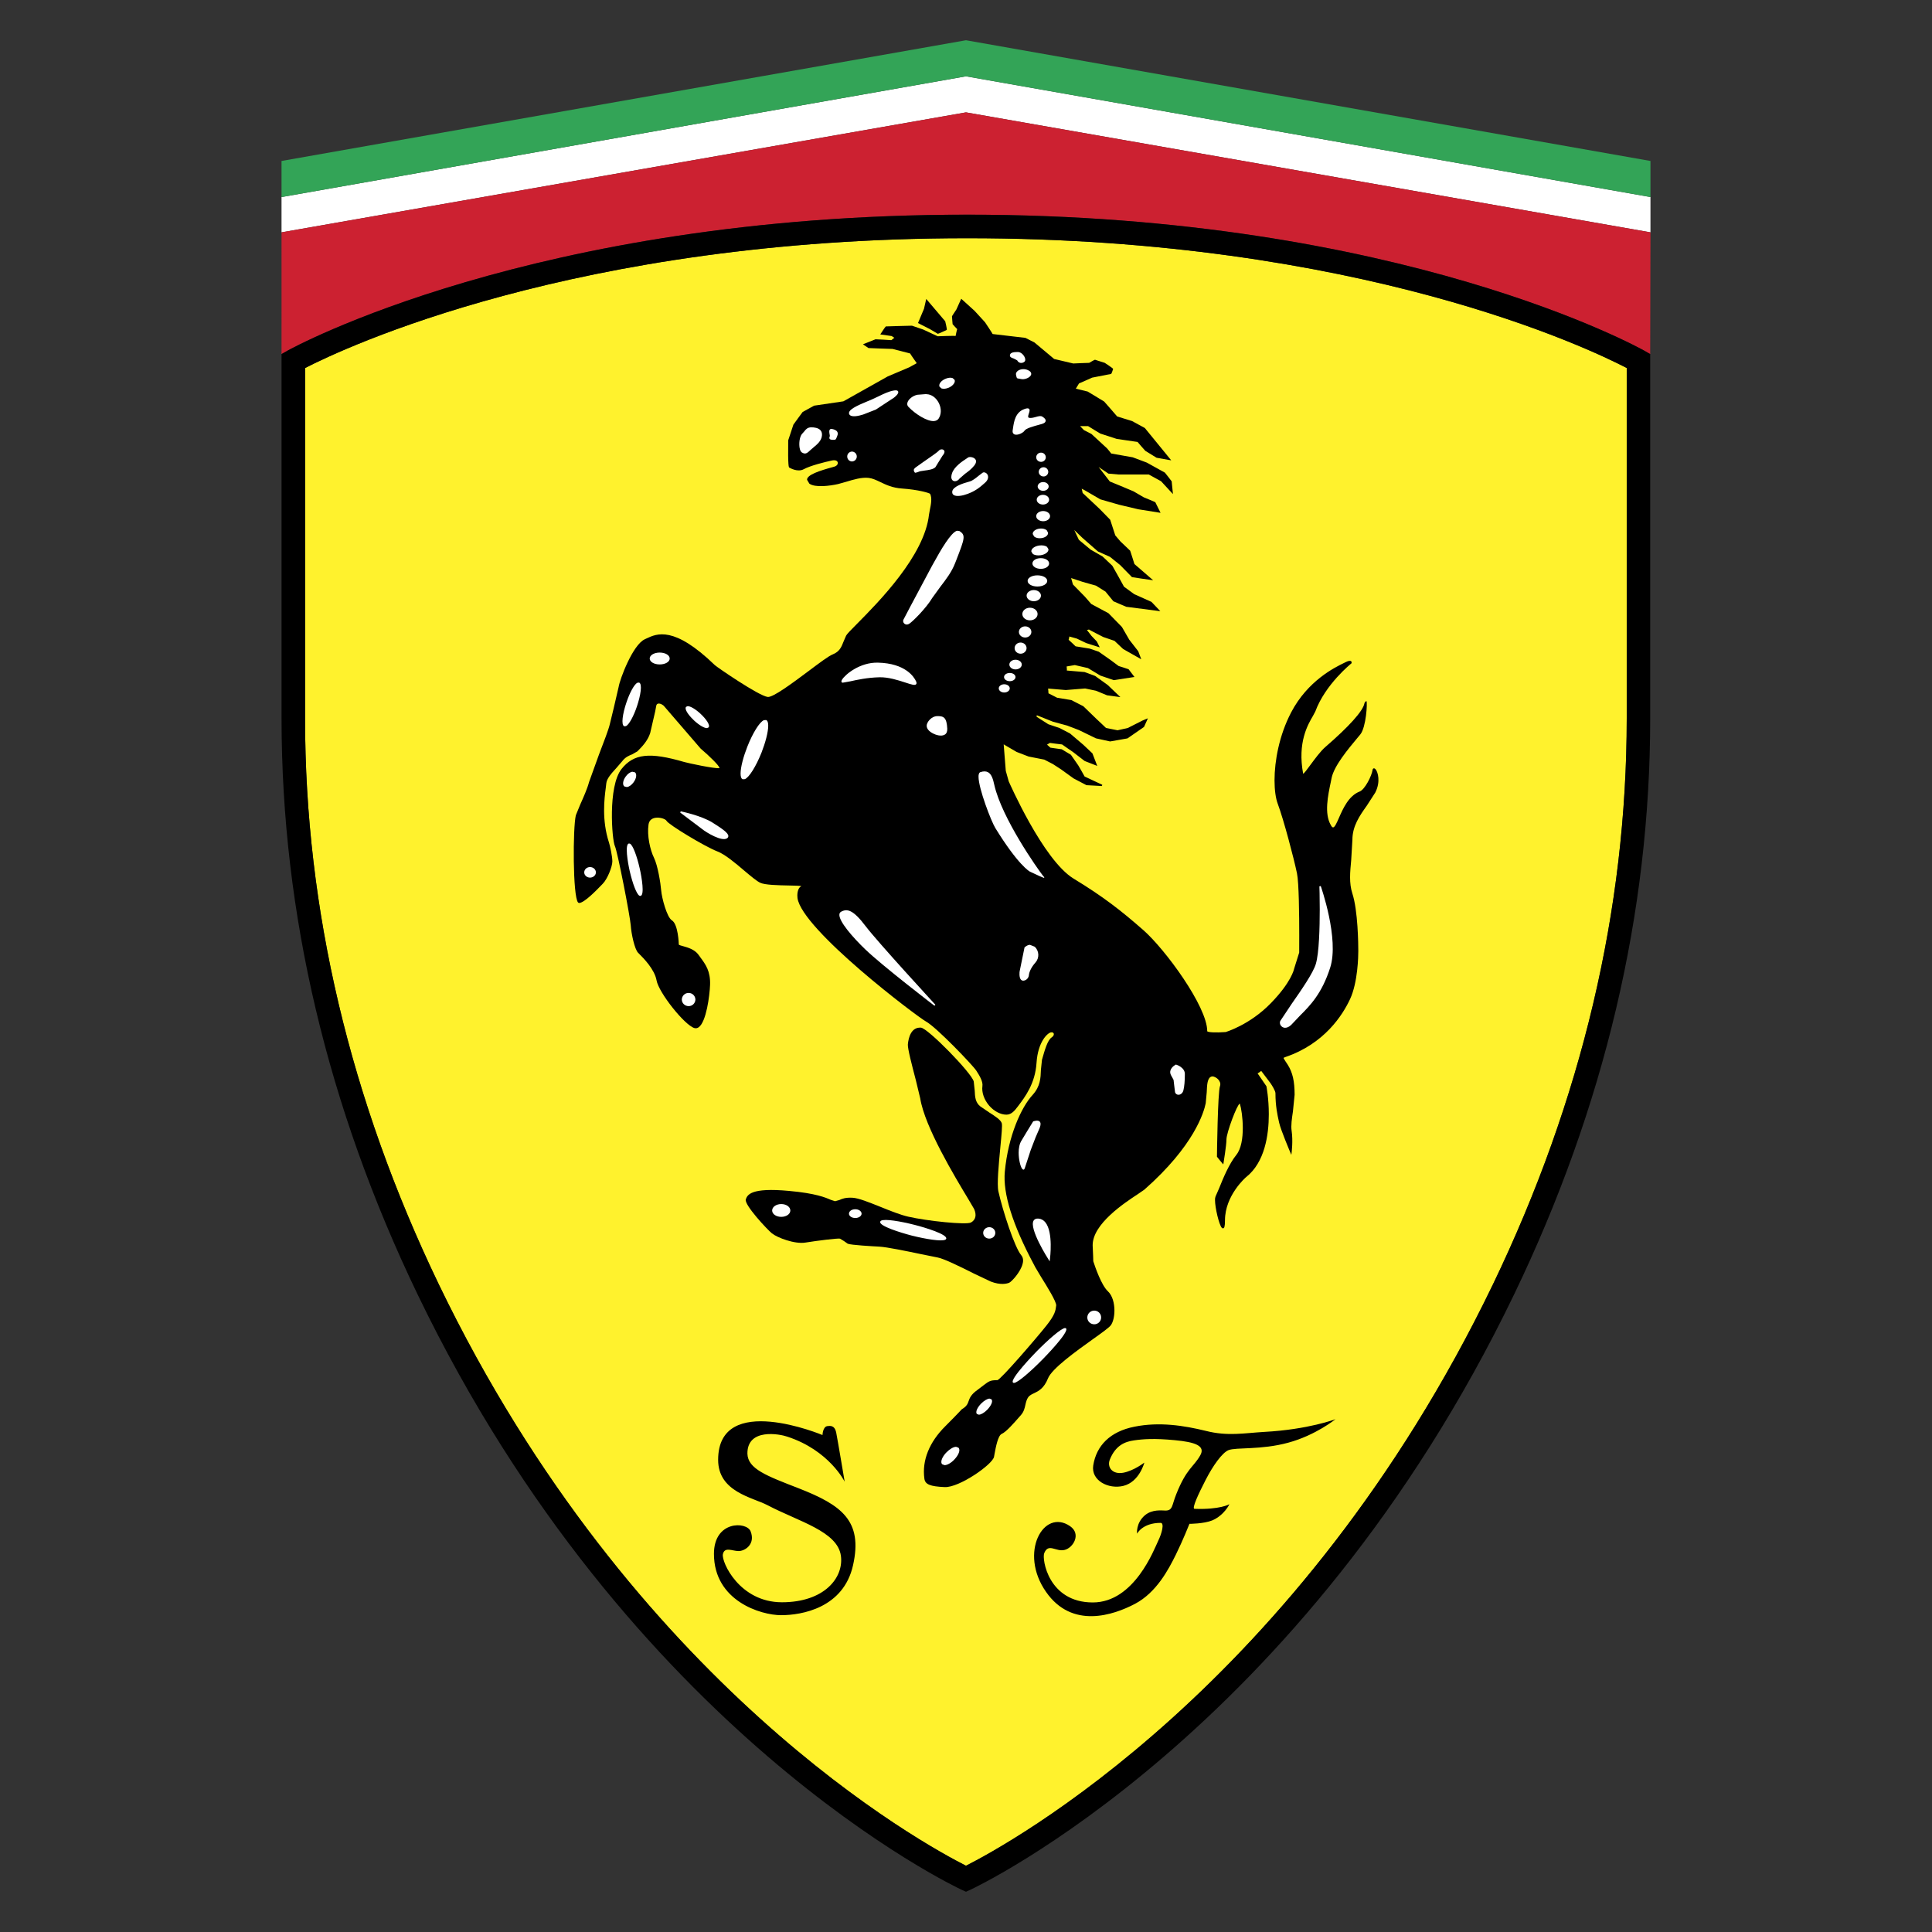
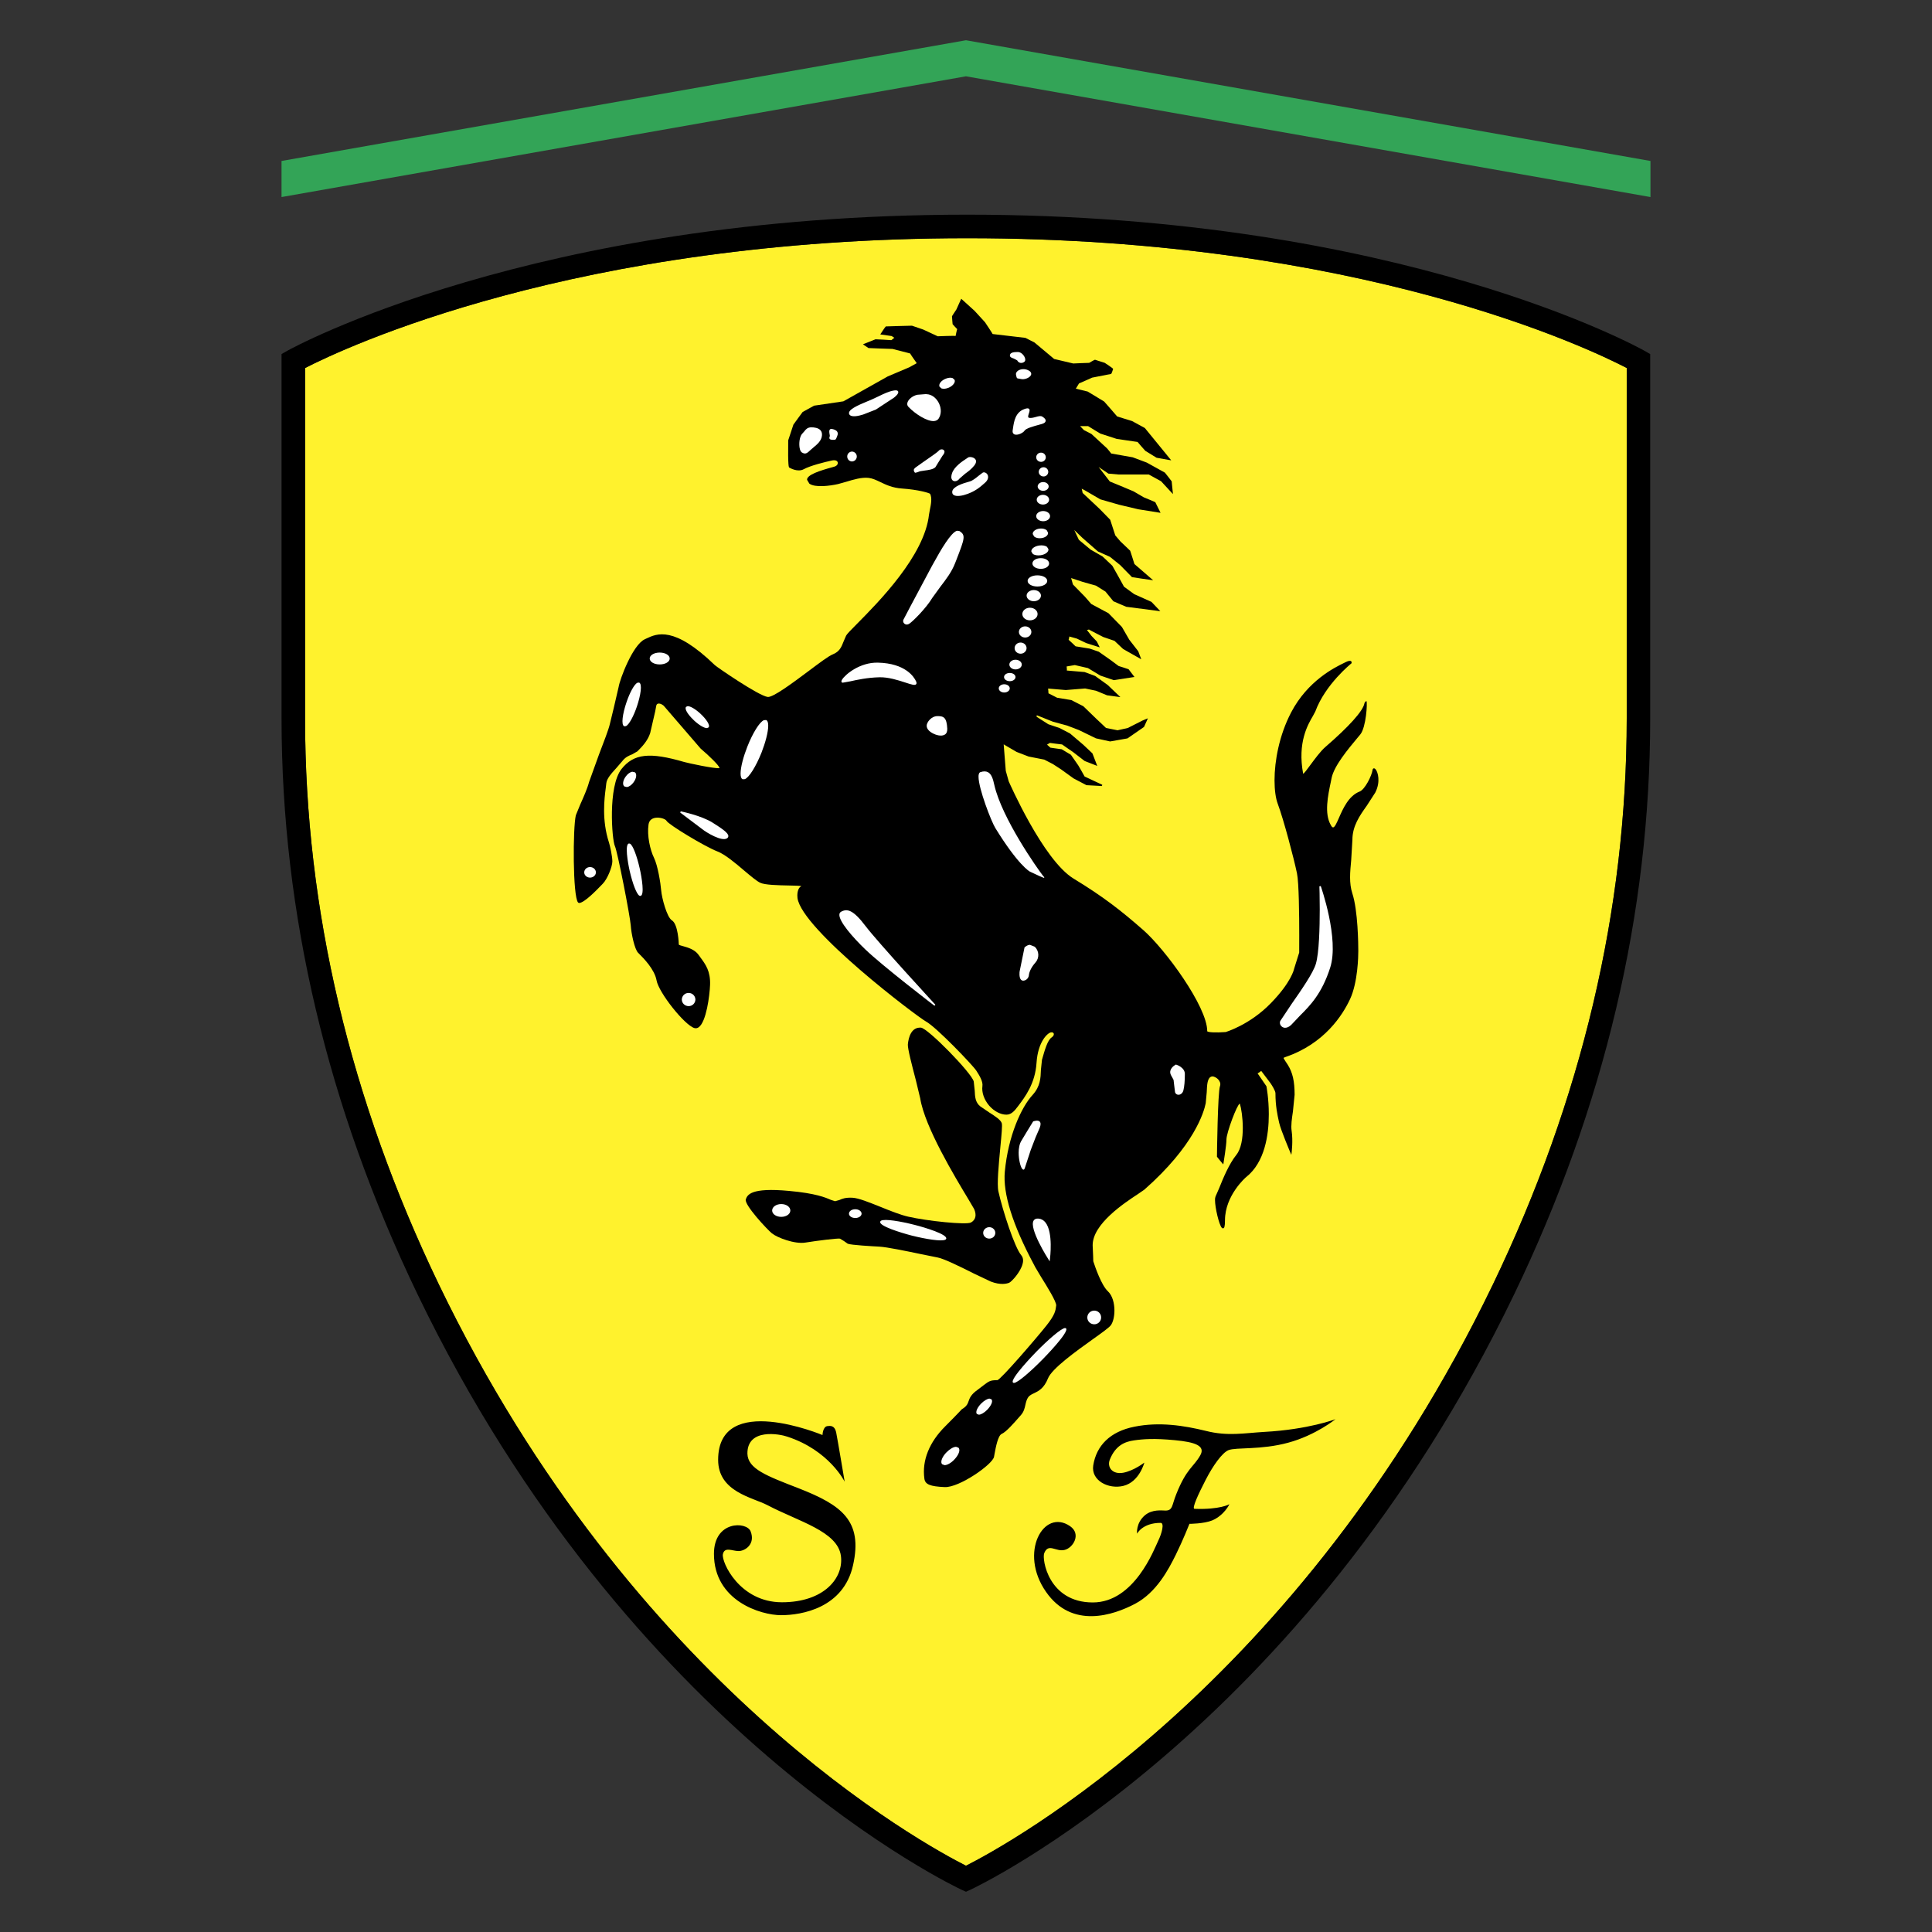
<svg xmlns="http://www.w3.org/2000/svg" id="uuid-777da113-8453-41a1-aed4-bdd3c08c5372" data-name="Layer 2" width="480" height="480" viewBox="0 0 480 480">
  <rect x="0" y="0" width="480" height="480" fill="#333333" stroke="none" />
  <g id="uuid-deb444c4-0b8b-40f3-b10c-42e9c82233fc" data-name="Layer 1">
    <rect width="480" height="480" style="fill: none; stroke-width: 0px;" />
    <g>
-       <path d="M410.055,48.957v8.766l-170.062-29.804-170.049,29.804v-8.766l170.049-30,170.062,30Z" style="fill: #fff; fill-rule: evenodd; stroke-width: 0px;" />
      <path d="M410.055,39.993v8.965l-170.062-30-170.049,30v-8.965L239.993,10l170.062,29.993Z" style="fill: #33a457; fill-rule: evenodd; stroke-width: 0px;" />
-       <path d="M410.055,57.723l-170.062-29.804-170.049,29.804.003,30.241,1.474-.835c.599-.335,60.941-33.79,168.9-33.79,107.967,0,167.604,33.463,168.209,33.796l1.458.838.068-30.249Z" style="fill: #cc2131; fill-rule: evenodd; stroke-width: 0px;" />
      <path d="M240.323,59.183c97.492,0,154.58,27.435,163.833,32.246v87.059c0,47.464-11.179,94.747-33.212,140.561-48.228,100.068-120.798,139.36-130.948,144.487-10.158-5.127-82.783-44.42-130.997-144.487-22.033-45.815-33.209-93.098-33.209-140.561v-87.049c9.336-4.806,67.023-32.257,164.534-32.257h0Z" style="fill: #fff22d; fill-rule: evenodd; stroke-width: 0px;" />
      <path d="M71.423,87.126l-1.474.835v90.527c0,48.354,11.367,96.495,33.788,143.082,52.633,109.276,134.233,147.503,135.049,147.877l1.209.552,1.207-.552c.824-.374,82.356-38.612,134.986-147.877,22.431-46.587,33.801-94.728,33.801-143.082v-90.52l-1.458-.838c-.602-.332-60.242-33.796-168.209-33.796-107.959,0-168.3,33.455-168.9,33.79h0ZM240.323,59.183c97.492,0,154.58,27.435,163.833,32.246v87.059c0,47.464-11.179,94.747-33.212,140.561-48.228,100.068-120.798,139.36-130.948,144.487-10.158-5.127-82.783-44.42-130.997-144.487-22.033-45.815-33.209-93.098-33.209-140.561v-87.049c9.336-4.806,67.023-32.257,164.534-32.257h0Z" style="fill-rule: evenodd; stroke-width: 0px;" />
      <path d="M265.858,379.174c2.832,1.958.777,5.358-1.319,5.889-2.183.594-4.049-1.83-5.107.827-.594,1.426,1.018,12.234,12.074,12.234,10.32,0,15.244-13.249,16.215-15.244.976-1.989,1.604-4.528.628-4.528-4.528,0-5.847,2.688-5.847,2.688,0,0-.343-2.586,1.908-4.539,1.856-1.594,4.29-1.207,5.169-1.207,1.845,0,1.555-1.374,2.67-4.094,2.541-6.4,4.29-6.687,5.941-9.606,1.369-2.377-1.217-3.308-6.318-3.787-5.117-.487-7.857-.28-10.142.052-2.29.327-4.57,1.256-5.991,4.758-.762,1.898.633,3.766,3.314,3.282,2.678-.5,5.256-2.526,5.256-2.526,0,0-1.207,4.795-5.203,5.787-3.706.911-8.082-1.324-7.494-5.075.767-4.866,4.13-8.431,10.265-9.632,6.146-1.238,12.27-.291,17.733,1.052,5.444,1.374,9.451.542,14.513.246,10.915-.584,17.678-3.159,17.678-3.159,0,0-4.918,3.991-11.736,5.837-6.818,1.861-12.898,1.089-14.867,1.861-1.589.681-3.834,3.834-5.685,7.439-1.701,3.314-3.513,7.132-2.73,7.132,6.339.241,8.661-1.146,8.661-1.146,0,0-1.254,2.735-4.274,4.028-2.097.848-5.654.848-5.654.848,0,0-1.599,4.049-3.4,7.703-1.814,3.651-4.785,9.355-10.132,12.176-5.368,2.816-15.634,6.329-22.099-2.971-6.839-9.755-.597-20.853,5.973-16.327l0.0 0ZM186.486,380.446c1.262,3.23-1.419,4.913-2.976,4.913-1.563,0-3.507-1.159-3.913.793-.372,1.937,4.149,11.927,14.665,11.927,10.522,0,15.398-6.088,14.657-11.543-.824-6.088-10.496-8.507-18.204-12.561-3.772-1.979-12.296-3.303-12.296-11.284,0-17.039,25.93-6.156,25.93-6.156,0,0,.055-2.131,1.262-2.23.584-.055,1.756-.285,2.146,1.641.385,1.942,2.099,12.176,2.099,12.176,0,0-3.811-7.792-14.27-11.195-1.85-.649-9.941-2.188-9.894,4.217.097,3.803,4.732,5.51,12.768,8.63,10.561,4.141,15.971,7.996,13.477,19.099-2.374,10.661-12.796,12.414-17.864,12.414-5.057,0-16.694-3.547-16.694-15.244,0-8.271,8.114-8.077,9.106-5.599v0ZM241.894,316.378l4.258,2.018c2.455.95,4.023.531,4.586.296.594-.257,2.842-2.67,3.332-4.724.23-.838.107-1.565-.338-2.102-1.657-1.963-4.591-10.98-5.68-15.853-.403-1.809.086-6.8.466-10.818.332-3.45.537-5.593.364-6.146-.291-.853-1.565-1.678-3.031-2.607l-2.322-1.581c-1.238-1.013-1.293-2.392-1.361-3.874l-.246-2.301c-.539-2.141-11.435-13.27-13.124-13.372-2.447-.16-3.083,2.526-3.24,4.141-.097.945.995,5.164,1.979,8.904l1.086,4.51c1.115,7.09,8.653,19.578,11.867,24.907l1.526,2.591c.66,1.502.403,2.688-.77,3.353-1.139.654-10.935-.369-15.615-1.447-2.01-.461-4.491-1.463-6.913-2.445-2.772-1.105-5.4-2.178-6.918-2.254-1.772-.092-2.612.267-3.264.568l-1.063.296-1.057-.338c-1.298-.573-3.725-1.62-10.349-2.22-9.656-.906-10.381,1.036-10.773,2.086-.479,1.335,5.423,7.611,6.478,8.452,1.343,1.084,5.685,2.735,8.336,2.295,3.031-.487,7.973-1.099,8.585-.976l.995.607.924.654c.838.343,6.235.639,7.865.725,1.882.102,6.824,1.125,10.436,1.882l4.036.814c1.581.291,5.654,2.301,8.944,3.957h0Z" style="fill-rule: evenodd; stroke-width: 0px;" />
      <path d="M341.778,191.154c-.215-.264-.393-.28-.505-.251-.102.034-.241.131-.28.445-.178,1.345-1.866,4.803-3.206,5.313-2.714,1.05-4.12,4.232-5.138,6.551-.521,1.196-1.029,2.337-1.432,2.353-.173.013-.364-.173-.573-.56-1.673-2.884-.736-7.295.016-10.849l.173-.872c.612-2.997,4.12-7.195,6.216-9.713l.927-1.115c1.426-1.78,1.785-7.81,1.518-8.263-.086-.026-.144.024-.178.076-.033.026-.06.058-.081.094l-.031-.005v.031c-.086.094-.16.105-.23.408-.374,1.885-3.819,5.714-9.703,10.802-1.207,1.044-2.581,2.931-3.706,4.447-.725.995-1.576,2.141-1.801,2.196-1.458-7.779,1.18-12.226,2.434-14.375l.584-1.091c2.489-6.774,8.899-11.904,8.967-11.951.086-.196.086-.406-.071-.539-.246-.188-.696-.107-1.406.249l-.387.194c-2.235,1.086-8.978,4.371-13.113,12.281-2.971,5.695-4.12,12.061-4.12,16.861,0,2.45.296,4.481.798,5.826,1.453,3.874,3.997,13.5,4.779,17.28.487,2.343.563,10.386.563,15.427,0,2.463-.01,4.188-.01,4.253-.016,0-1.283,4.088-1.283,4.088-.005.042-.618,3.235-5.837,8.572-5.256,5.368-11.108,7.075-11.161,7.096-2.35.183-4.494.086-4.57-.22,0-6.135-10.506-20.408-15.882-25.116-5.486-4.808-9.87-8.253-17.319-12.786-7.585-4.617-16.021-23.973-16.118-24.161l-.73-2.615s-.408-5.222-.521-6.58c.275.157.633.38.633.38l2.586,1.505,2.971,1.141c.026.008,3.889.764,3.889.764,0,.008,2.162,1.115,2.162,1.115l2.005,1.303,3.117,2.251,3.201,1.683c.065.018,3.845.212,3.845.212l.086-.311s-4.376-2.055-4.387-2.055c0-.063-1.576-2.759-1.576-2.759-.613-.88-1.224-1.76-1.835-2.641-.06-.042-2.275-1.364-2.275-1.364-.937-.143-1.876-.275-2.816-.398,0-.024-.552-.497-.838-.754.246-.144.709-.432.709-.432,0,.034,3.015.382,3.026.382,0,.031,2.683,1.856,2.683,1.856l2.929,2.256c.047.024,2.772,1.081,2.772,1.081l.359.141-1.196-3.112c-.748-.717-1.501-1.428-2.259-2.133l-3.319-2.822c-.026-.024-2.607-1.353-2.607-1.353-.026-.005-2.78-.934-2.78-.934,0-.005-2.913-1.864-2.913-1.864,0,0,.031-.199.052-.369.369.141,4.033,1.612,4.033,1.612.021.003,3.513.953,3.513.953-.005-.013,2.929,1.12,2.929,1.12-.01-.01,4.211,2.049,4.211,2.049.037.018,3.533.777,3.533.777.06.003,4.313-.759,4.313-.759.055-.026,4.109-2.848,4.109-2.848.047-.076.793-1.754.793-1.754l.16-.387-1.303.539c-.01,0-3.68,1.864-3.685,1.864l-2.541.568c0-.013-2.869-.576-2.874-.576h.005c0-.034-2.327-2.199-2.327-2.199l-3.303-3.198-2.986-1.529c-.042-.018-3.533-.584-3.533-.584,0-.008-2.125-1.089-2.162-1.107.01,0,.016-.039.016-.094,0-.257-.065-.817-.092-1.078l4.392.369,4.811-.387c0,.013,2.709.565,2.709.565l2.74,1.131,2.806.38.505.068-3.128-2.992c-.031-.016-3.154-2.272-3.154-2.272-.037-.018-2.617-.963-2.617-.963-.047-.01-4.35-.374-4.436-.382.037-.003.042-.076.042-.183,0-.262-.042-.633-.065-.824l2.034-.345c0,.013,3.256.746,3.256.746,0,.01,3.083,1.861,3.083,1.861l3.332,1.139c.097.003,4.866-.746,4.866-.746l.285-.039-1.453-1.919c-.081-.063-2.479-.809-2.484-.809,0-.013-1.979-1.476-1.979-1.476l-2.95-2.073c-.042-.024-2.243-.772-2.243-.772-.037-.013-3.507-.568-3.518-.571,0-.037-1.707-1.607-1.743-1.633.052-.01.16-.557.199-.806l1.835.513,2.361,1.125,3.353,1.063-.741-1.479-1.303-1.361-1.141-1.471.495-.123c0,.044,3.567,1.864,3.567,1.864l2.78.947c0,.016,2.146,2.028,2.146,2.028.031.026,4.094,2.319,4.094,2.319l.408.23-.741-1.984c-.021-.044-2.225-2.863-2.225-2.863l-1.835-3.172c-.016-.037-3.337-3.416-3.337-3.416-.031-.031-4.258-2.29-4.269-2.29,0-.018-1.61-1.843-1.61-1.843-.985-1.002-1.969-2.006-2.95-3.013,0-.039-.301-1.071-.455-1.594.5.16,2.863.945,2.863.945l3.308.934c0,.008,2.361,1.479,2.361,1.479,0,.016,1.968,2.405,1.968,2.405.071.055,3.206,1.374,3.206,1.374l7.991,1.036.466.058-2.193-2.309c-.055-.042-4.29-1.924-4.29-1.924l-2.541-1.853c0-.034-1.421-2.583-1.421-2.583l-1.481-2.628c-.026-.039-2.418-2.293-2.418-2.293-.037-.026-2.981-1.717-2.981-1.717l-2.913-2.424c0-.024-.701-1.476-1.149-2.445l2.023,1.95,3.866,3.384c.047.029,2.997,1.345,2.997,1.345l2.526,2.042,2.934,2.994c.102.047,4.688.694,4.688.694l.573.084-4.656-4.033c0-.073-1.052-3.306-1.052-3.306-.805-.784-1.619-1.559-2.439-2.327l-1.267-1.489c0-.039-1.262-3.884-1.262-3.884-.867-.903-1.741-1.799-2.623-2.688,0-.021-4.206-3.944-4.217-3.96v-.008c0-.06-.149-.66-.236-1.055.322.162.762.395.762.395l3.861,2.248c.037.018,4.633,1.332,4.633,1.332l4.795,1.136,5.541.885-1.303-2.636c-.092-.084-2.848-1.207-2.848-1.207l-2.557-1.492c-.026-.008-3.149-1.327-3.149-1.327l-2.751-1.125c0-.026-1.785-2.329-2.78-3.602.955.641,2.429,1.644,2.429,1.644.071.024,2.479.215,2.479.215l7.551.003c0,.021,3.057,1.673,3.057,1.678,0,.01,2.607,2.822,2.607,2.822l.343.369-.317-3.172c-.031-.092-1.688-2.162-1.688-2.162-.047-.037-4.473-2.481-4.473-2.481l-3.518-1.324c-.026-.008-5.326-.945-5.353-.945v-.008c0-.05-1.013-1.256-1.013-1.256-.021-.01-3.879-3.581-3.879-3.581-.624-.326-1.249-.648-1.877-.966,0-.01-.589-.615-.955-.997h1.984c0,.031,3.041,1.858,3.041,1.858.026.018,4.086,1.327,4.086,1.327l5.18.756h-.005c0,.055,1.921,2.206,1.921,2.206l2.801,1.72c1.062.196,2.126.385,3.191.568l.445.071-6.554-8.03c-.042-.039-3.175-1.727-3.175-1.727-.026-.016-3.701-1.144-3.701-1.144,0-.039-3.235-3.709-3.235-3.709-.037-.039-4.088-2.476-4.088-2.476-.979-.248-1.961-.487-2.945-.717.183-.296.793-1.301.793-1.306.01.029,3.246-1.434,3.246-1.434,0,.008,4.743-.927,4.743-.927.128-.11.487-1.243.487-1.243-.06-.191-2.086-1.505-2.086-1.505-.808-.262-1.618-.521-2.429-.775-.149.018-1.432.77-1.432.775,0-.024-3.968.157-3.968.157,0-.003-4.743-1.118-4.743-1.123,0-.024-4.887-4.096-4.887-4.096-.748-.385-1.497-.767-2.248-1.146-.055-.01-8.127-.955-8.148-.955,0-.102-1.898-2.934-1.898-2.934l-2.596-2.837c-.01-.016-3.306-2.989-3.306-2.989l-.102.217-1.105,2.445c.005-.024-1.089,1.667-1.089,1.667v.042c0,.311.154,1.945.154,1.945.047.102,1.115,1.196,1.139,1.228-.055,0-.403,1.701-.403,1.714-.01-.118-4.429.063-4.436.063,0-.021-3.609-1.678-3.609-1.678-.024-.016-2.79-.953-2.79-.953-.055-.018-6.491.181-6.491.181-.141.073-1.233,1.764-1.233,1.764l-.147.222,2.832.408c0,.01.419.277.652.427l-.725.592c0-.037-3.939-.217-3.939-.217-.065.01-2.837,1.133-2.837,1.133l-.288.123,1.374.924c.086.031,5.973.217,5.973.217l4.371,1.125v.005c0,.06.832,1.248.832,1.248,0,0,.592.835.814,1.162l-1.871,1.031c.024-.003-5.319,2.251-5.319,2.251l-11.043,6.201c-.01-.01-7.271,1.073-7.271,1.073-.055.018-2.842,1.57-2.842,1.57-.06.042-2.298,3.143-2.298,3.143-.024.039-1.29,3.9-1.29,3.9-.099,6.559.162,6.711.257,6.763.217.136,2.112,1.209,3.578.424,1.659-.903,5.211-1.79,7.056-2.183.911-.186,1.337.141,1.413.479.099.369-.175.872-.856,1.057l-.382.113c-3.209.872-6.483,1.926-6.376,3.164l.565.945c1.432,1.044,5.154.55,7.13.102l2.062-.578c1.78-.542,3.803-1.146,5.531-.953.997.115,1.877.544,2.916,1.034,1.408.681,3.018,1.453,5.418,1.61,4.002.277,6.735,1.086,6.949,1.322.537,1.091.191,2.706-.079,4.005l-.207,1.175c-1.12,10.158-12.461,21.643-17.926,27.153-1.476,1.492-2.452,2.476-2.662,2.887l-.628,1.453c-.531,1.348-.963,2.51-2.696,3.206-1.002.39-3.34,2.149-6.051,4.18-3.916,2.921-8.771,6.554-10.108,6.397-2.238-.264-12.689-7.46-13.129-7.902-10.179-9.849-14.437-7.829-16.987-6.625l-.403.188c-3.036,1.382-6.224,9.983-6.512,11.828l-1.23,5.298-.945,3.892c-.28,1.317-1.534,4.552-2.73,7.677l-2.455,6.805c-.406,1.576-1.39,3.79-2.191,5.58l-1.086,2.651c-.756,3.112-.77,20.156.547,21.664l.058.063.259.076c1.322-.136,4.159-3.06,5.52-4.47l.314-.327c1.152-1.157,2.374-4.245,2.374-5.544,0-1.272-.594-3.931-.83-4.656-1.843-5.627-1.146-10.99-.811-13.561l.133-1.146c.097-1.194,1.293-2.515,2.455-3.782l1.468-1.699c.806-1.073,1.701-1.429,2.5-1.746l1.311-.749.204-.212c.869-.872,2.327-2.343,2.966-4.311l1.246-5.389.272-1.44c.063-.288.209-.448.453-.5.495-.11,1.235.283,1.552.704l9.009,10.454c2.309,1.966,4.68,4.311,4.68,4.826l-.003.044c0-.008-.055.003-.055.003-1.262.131-7.609-1.222-8.664-1.523-8.624-2.528-12.561-2.083-15.597,1.717-3.46,4.353-2.371,17.683-1.665,19.144.649,1.324,3.806,17.565,3.947,19.73.141,2.123.963,5.918,1.822,6.79l.236.241c1.063,1.052,3.863,3.866,4.358,6.64.534,3.02,6.949,11.108,9.396,11.833.372.108.774.03,1.078-.209,1.866-1.324,2.714-7.797,2.816-10.53.12-3.405-1.102-5.052-2.4-6.813l-.497-.688c-.955-1.303-2.638-1.777-3.748-2.089-.474-.133-1.123-.291-1.123-.437,0-.05-.131-5.038-1.722-6.002-1.238-.762-2.505-5.575-2.654-7.407-.144-1.819-.848-6.211-1.793-8.14-.955-1.937-1.759-5.507-1.351-8.26.17-1.183,1.013-1.555,1.699-1.662,1.183-.188,2.549.322,2.761.735.471.947,9.567,6.434,12.634,7.611,1.905.722,4.484,2.9,6.761,4.842,1.62,1.358,3.013,2.528,3.882,2.945,1.173.565,4.497.631,7.166.683,1.416.024,2.887.058,3.086.175-1.084.434-1.071,2.335-.982,2.947,1.107,7.86,29.702,29.451,31.914,30.663,2.56,1.374,11.742,10.962,12.545,12.265.832,1.288,1.641,2.688,1.487,3.766-.22,1.594.419,3.416,1.696,4.902,1.222,1.385,2.816,2.22,4.29,2.22,1.277,0,2.131-1.146,2.761-1.974l.133-.173c1.707-2.259,4.238-5.567,4.565-10.742.348-5.305,2.772-7.412,3.562-7.551.353-.065.612.042.707.275.097.241-.021.644-.5.961-1.047.709-1.701,3.057-2.418,5.567-.005.021-.267,2.562-.267,2.562-.06,1.898-.133,4.049-2.028,6.135-2.837,3.073-6.093,10.158-6.936,19.104-.51,5.389,1.916,13.152,7.208,23.046l.369.707,1.432,2.403c1.447,2.327,3.866,6.195,3.753,7.101-.154,1.277-.275,2.28-2.479,5.046-2.424,3.041-11.268,13.333-12.132,13.495-1.759,0-2.055.225-3.471,1.298l-1.492,1.136c-1.633,1.159-1.919,2.028-2.193,2.795-.202.578-.393,1.084-1.152,1.652l-.568.382c-.118.102-.437.552-3.992,4.109-4.075,4.028-5.894,8.588-5.266,13.118.202,1.416,1.421,1.911,5.038,2.076,3.612.168,11.893-5.627,12.262-7.515l.128-.72c.317-1.701.848-4.57,1.785-4.984,1.131-.495,3.068-2.73,4.489-4.355l.275-.306c.756-.874.94-1.743,1.12-2.57.154-.654.296-1.314.725-1.916.338-.44.832-.681,1.406-.945,1.099-.526,2.484-1.196,3.481-3.701.992-2.455,6.913-6.703,11.236-9.794,2.209-1.57,3.942-2.827,4.355-3.379.568-.741.916-2.167.916-3.68,0-1.796-.482-3.706-1.61-4.769-1.641-1.523-3.185-6.057-3.646-7.478v-.031c0-.589-.055-1.667-.144-3.675-.01-.092-.01-.188-.01-.275,0-5.311,7.894-10.506,11.302-12.744l1.555-1.073c12.357-10.899,14.775-19.185,15.233-21.46l.251-2.725c.076-1.887.139-3.685,1.277-3.921.445-.086,1.186.272,1.636.809.257.291.633.895.382,1.594-.563,1.529-.751,16.895-.756,17.534.042.107,1.33,1.625,1.33,1.625l.236.275.071-.359c.016-.178.725-4.366.725-5.847,0-1.657,2.664-8.753,3.308-8.876,0,.021.042.081.042.081.311.982.709,3.405.709,5.96,0,2.51-.38,5.148-1.599,6.677-1.85,2.29-3.324,5.915-4.285,8.308l-.89,2.034c-.1.282-.144.581-.128.879,0,1.947,1.002,6.099,1.662,6.871.173.183.311.183.408.149.215-.081.408-.359.408-1.989,0-6.211,5.219-10.716,5.282-10.75,4.601-3.651,5.604-10.422,5.604-15.581,0-3.905-.573-6.886-.589-6.967-.728-1.079-1.464-2.152-2.209-3.219.107.052.707-.44.906-.599.199.257,2.295,3.036,2.295,3.036.353.495,1.248,1.937,1.248,2.51,0,3.196.492,5.384.843,6.988l.086.38c.369,1.701,2.67,7.138,2.772,7.371l.246.573.076-.623c0-.026.364-2.869,0-5.3-.209-1.364.052-3.036.317-4.842l.419-4.146c0-3.369-.482-5.497-1.683-7.433l-.612-.929c-.241-.38-.476-.751-.45-.827l.45-.194c9.718-3.298,14.241-10.454,16.084-14.417,1.932-4.198,2.034-10.663,2.034-11.906,0-1.62-.071-10.022-1.481-14.338-.827-2.547-.563-5.282-.285-8.234l.301-5.054c0-3.458,1.819-6.025,3.583-8.507l2.102-3.256c1.374-2.712.644-5.086.092-5.763l-0.0 0Z" style="fill-rule: evenodd; stroke-width: 0px;" />
-       <path d="M232.997,82.933c.162.01,2.227-.971,2.227-.971.092-.186-.387-2.141-.387-2.141-1.491-1.768-2.989-3.529-4.494-5.285l-.222-.259-.076.325-.482,2.117c.003-.021-1.426,3.397-1.426,3.397l-.065.144,3.01,1.539,1.916,1.133h0Z" style="fill-rule: evenodd; stroke-width: 0px;" />
      <path d="M233.892,96.499c.476.178,1.196.099,1.877-.204,1.042-.489,1.657-1.327,1.392-1.926l-.479-.432c-.471-.181-1.191-.099-1.861.209-.893.398-1.463,1.06-1.463,1.623,0,.102.029.212.063.298l.471.432h-0ZM251.871,89.079l.859.463c.14.301.408.522.73.602.371.077.756-.019,1.047-.262.23-.181.285-.518.139-.945-.23-.709-.971-1.484-1.769-1.484-1.029,0-1.968.118-1.968.877.003.427.492.589.963.749h0ZM252.9,92.113c-.398.293-.573.688-.461,1.089l.081.332c.102.393.139.474.5.516l.654.118c.838.215,2.162-.306,2.463-.976.102-.217.183-.639-.387-1.036-.982-.654-2.191-.513-2.85-.042h0ZM255.577,103.763c-.241-.115-.139-.497.047-1.052.149-.453.285-.887.052-1.125-.204-.196-.568-.181-1.186.05-2.225.801-2.565,3.068-2.811,4.724l-.076.51c-.128.738.251.989.487,1.073.767.272,2.151-.424,2.463-.955.348-.573,2.269-1.097,3.67-1.479l.537-.147c.649-.178.982-.427,1.029-.764.071-.442-.419-.845-.853-1.105-.403-.238-1.002-.068-1.631.113-.623.17-1.293.345-1.727.157h0ZM232.063,104.613c.492-.05.877-.241,1.12-.592.709-1.057.746-2.555.058-3.913-.665-1.296-1.803-2.125-2.966-2.167l.016.005-.254-.034-2.141.168c-1.131.251-2.18,1.086-2.434,1.908-.128.416-.055.796.23,1.081,1.717,1.819,4.683,3.672,6.371,3.544h0ZM210.98,102.891c.257.631,1.432.701,3.157.188l.38-.115,3.091-1.209,4.478-2.945c.131-.102,1.301-.982,1.06-1.544-.17-.369-.754-.304-1.175-.225-1.235.225-2.447.819-3.738,1.447l-1.822.845-.804.33c-2.772,1.146-5.044,2.175-4.628,3.227h0ZM201.562,106.168c-.932,0-1.351.505-1.691.953l-.416.471c-.717.615-.937,2.102-.848,3.232.037.471.17,1.324.633,1.597.887.547,1.311.162,2.217-.699l.701-.602c.89-.746,1.924-1.591,2.052-2.892.063-.55-.068-1.002-.374-1.343-.544-.592-1.539-.717-2.275-.717h0ZM206.713,106.579c-.267-.058-.427.026-.51.113-.27.264-.16.83-.076,1.283l.052.317-.055.191c-.06.162-.128.369,0,.544.115.175.395.251.872.251.605.005.665-.058.869-.597l.162-.416c.147-.366.149-.696.01-.958-.249-.461-.866-.636-1.324-.728h0ZM211.694,114.651c.679-.031,1.203-.607,1.172-1.286-.029-.635-.537-1.143-1.172-1.172-.669.004-1.208.55-1.204,1.22 0.0.003 0.0.005 0.0.008,0,.678.537,1.23,1.204,1.23h0ZM234.133,111.657c-.352-.066-.712.069-.934.351-.332.387-2.356,1.775-3.834,2.79l-1.908,1.356-.154.149c-.238.225-.356.364-.202.83l.233.327.503-.102.743-.275,1.071-.168c1.055-.136,2.209-.293,2.753-.851l.709-1.159,1.055-1.693c.505-.558.531-.94.461-1.157-.083-.211-.271-.362-.495-.398ZM236.35,118.498c0,.626.311.872.487.958.474.251,1.154.008,1.56-.558l1.372-1.194c.743-.534,1.573-1.136,2.309-2.07.681-.877.387-1.416.144-1.646-.466-.455-1.424-.56-1.748-.293l-.395.27c-.898.584-3.023,1.963-3.557,3.641-.105.286-.163.588-.17.893h0ZM245.286,117.823c-.28-.408-.762-.578-1.12-.403l-.966.733c-.681.555-1.529,1.259-2.264,1.466-1.785.479-4.206,1.277-4.355,2.502l-.003.16c0,.338.152.539.298.652.678.552,2.324.225,3.515-.225,1.827-.675,2.937-1.5,4.371-2.803.882-.804.843-1.607.523-2.081l0-0ZM238.345,131.931l-.581-.065c-1.502.4-4.067,4.819-5.868,8.111l-.322.571-5.397,10.129-1.693,3.225c-.188.293-.123.722.16,1.002.262.262.72.406,1.275.055.9-.599,4.185-3.858,5.709-6.418l2.028-2.798c1.301-1.699,2.782-3.599,3.651-5.863l.306-.78c2.06-5.342,2.382-6.159.733-7.169l0.0 0ZM258.64,112.46c-.646-.015-1.182.497-1.196,1.143-0.0 0-0.0 0-0.0.001,0,.631.537,1.144,1.196,1.144s1.186-.513,1.186-1.144c-.01-.642-.538-1.154-1.18-1.144-.002 0-.004 0-.006 0ZM258.072,117.232c0,.633.537,1.146,1.196,1.146.639.007,1.163-.505,1.17-1.144,0-.001 0-.002 0-.003-.007-.639-.531-1.152-1.17-1.146-.646-.01-1.179.501-1.196,1.146ZM259.171,119.768c-.746,0-1.364.495-1.364,1.086,0,.599.618,1.089,1.364,1.089.756,0,1.369-.487,1.369-1.089.003-.592-.612-1.086-1.369-1.086ZM259.116,122.94c-.859,0-1.544.542-1.544,1.209,0,.662.686,1.204,1.544,1.204s1.534-.544,1.534-1.204c0-.667-.675-1.209-1.534-1.209ZM259.171,126.966c-.945,0-1.727.563-1.727,1.272,0,.699.783,1.262,1.727,1.262.95,0,1.717-.563,1.717-1.262,0-.709-.767-1.272-1.717-1.272ZM258.587,133.713c1.073-.094,1.861-.683,1.801-1.364l-.338-.618c-.369-.311-1.013-.469-1.667-.408-1.036.094-1.803.654-1.803,1.296l.005.065.348.615c.377.319.992.476,1.654.414h-0ZM256.242,137.079l-.005-.031.005.031ZM258.527,137.951c1.201-.178,2.049-.838,1.953-1.518l-.353-.565c-.419-.322-1.17-.45-1.937-.338-1.18.165-2.049.838-1.953,1.518l.364.563c.424.325,1.159.448,1.926.34ZM256.504,139.995c0,.741.9,1.332,2.081,1.332,1.175,0,2.065-.592,2.065-1.332s-.89-1.324-2.065-1.324c-1.183.003-2.081.584-2.081,1.324ZM260.184,144.327c0-.785-1.073-1.385-2.445-1.385-1.356,0-2.429.599-2.429,1.385,0,.78,1.073,1.39,2.429,1.39,1.372,0,2.445-.61,2.445-1.39ZM258.624,147.983c0-.767-.804-1.387-1.775-1.387-.987,0-1.79.62-1.79,1.387s.804,1.39,1.79,1.39c.974,0,1.775-.623,1.775-1.39ZM257.786,152.556c0-.861-.848-1.57-1.903-1.57-1.042,0-1.887.709-1.887,1.57,0,.869.843,1.568,1.887,1.568,1.055,0,1.903-.699,1.903-1.568ZM256.242,157.005c0-.775-.696-1.39-1.544-1.39-.843,0-1.555.612-1.555,1.39,0,.762.709,1.385,1.555,1.385.848.003,1.544-.623,1.544-1.385ZM253.567,159.638c-.817,0-1.492.62-1.492,1.39,0,.762.675,1.382,1.492,1.382.814,0,1.481-.623,1.481-1.382.003-.77-.667-1.39-1.481-1.39ZM252.306,166.315c.838,0,1.55-.539,1.55-1.207s-.709-1.199-1.55-1.199c-.843,0-1.534.534-1.534,1.199s.691,1.207,1.534,1.207ZM250.884,169.239c.777,0,1.416-.453,1.416-1.023,0-.568-.628-1.018-1.416-1.018-.814,0-1.432.448-1.432,1.018s.639,1.023,1.432,1.023ZM249.505,172.05c.741,0,1.369-.458,1.369-1.026,0-.563-.628-1.021-1.369-1.021-.762,0-1.364.458-1.364,1.021-.003.568.602,1.026,1.364,1.026ZM209.15,169.561l.246.047,1.864-.335c1.654-.366,4.146-.924,7.211-1.005,2.24-.06,4.669.722,6.434,1.298,1.602.534,2.4.764,2.704.434.191-.217.073-.534-.031-.756-.482-1.039-2.591-4.455-9.475-4.612-4.473-.102-8.119,2.939-8.899,4.224-.154.262-.196.455-.118.599l.065.105 0.0 0ZM234.748,182.501c.437-.28.626-.775.597-1.484-.147-2.785-.893-3.102-2.429-3.102-1.557,0-2.683,1.563-2.683,2.374,0,.762.56,1.429,1.646,1.974.615.325,2.031.788,2.869.238h0ZM255.868,216.546c2.22,1.036,3,1.406,3.332,1.508.01,0,.021.031.021.031,0,0,.016-.013.016-.018.154.047.204.029.241-.024-.021-.016-.107-.147-.154-.183.026-.021.052-.076.052-.076,0,0-.139-.058-.149-.071-1.468-1.853-10.31-14.424-12.192-22.698-.296-1.364-.644-2.633-1.534-3.141-.5-.28-1.131-.301-1.898-.044h-.005c-.178.052-.306.199-.387.414-.076.233-.109.478-.097.722,0,2.955,3.149,11.09,4.177,12.762,5.69,9.237,8.47,10.755,8.577,10.818h-0ZM328.139,220.139l-.338.065c.01.052.086,2.521.086,5.69,0,4.622-.16,10.786-.961,13.555-.649,2.243-3.625,6.538-6.028,9.975,0,0-2.795,4.193-2.795,4.198-.08.14-.121.299-.118.461,0,.414.209.804.578,1.047.28.194,1.293.691,2.704-.992l1.785-1.887c2.382-2.377,5.342-5.326,7.428-11.838,2.288-7.148-2.303-20.151-2.343-20.274ZM253.677,243.429c.215.215.563.275.927.144.572-.198.974-.716,1.023-1.319.086-.895.709-2.097,1.636-3.123,1.004-1.141.925-2.871-.178-3.916l-1.186-.474c-.762.026-1.33.636-1.361.654-.397,1.902-.786,3.806-1.165,5.711v-.005c-.113.317-.215,1.83.304,2.327h0ZM292.231,264.509l-.06-.026-.06.026c-.047.037-1.042.5-1.324,1.471-.194.654.168,1.222.45,1.691l.332.623.144,1.243.225,1.83c.115.39.484.648.89.623.466-.016,1.008-.374,1.186-1.099.241-.982.359-2.311.359-4.08-.005-1.615-2.049-2.28-2.141-2.301h0ZM232.393,249.624c-.133-.154-14.267-15.492-17.322-19.51-3.112-4.117-4.599-4.429-6.122-3.586-.228.13-.378.364-.4.626-.22,1.673,3.311,5.719,6.402,8.69,4.321,4.159,17.086,13.935,17.217,14.032l.225-.251-0.0 0ZM176.996,204.356c-2.863-1.777-7.821-2.764-7.87-2.785l-.131.301,5.499,4.146c.906.743,4.908,3.227,6.201,2.212.17-.128.266-.332.257-.544-.042-.746-1.429-1.743-3.955-3.329v0ZM175.653,180.892l.387-.165c.495-.557-.644-2.141-2.028-3.421-1.248-1.152-2.518-1.895-3.183-1.858l-.377.162c-.081.098-.122.224-.115.351,0,.722.989,2,2.138,3.073,1.251,1.152,2.531,1.9,3.178,1.858ZM190.347,178.889l-.563.034c-1.068.448-2.764,3.162-4.117,6.598-.953,2.426-1.673,5.072-1.673,6.666,0,.756.162,1.269.523,1.421l.555-.034c1.068-.455,2.759-3.175,4.128-6.601.95-2.432,1.662-5.078,1.662-6.674,0-.751-.154-1.267-.516-1.411l-0.0 0ZM163.896,162.128c-1.379,0-2.479.654-2.479,1.481,0,.822,1.099,1.468,2.479,1.468,1.4,0,2.489-.646,2.489-1.468,0-.827-1.089-1.481-2.489-1.481ZM155.099,180.441l.429-.039c.746-.366,1.874-2.395,2.725-4.926.9-2.693,1.392-5.585.521-5.894l-.421.044c-.759.374-1.885,2.398-2.727,4.926-.916,2.696-1.379,5.588-.526,5.889h0ZM157.402,194.374c.733-.982.879-2.086.335-2.5l-.633-.136c-.529.068-1.159.513-1.631,1.17-.733.982-.879,2.083-.338,2.489l.636.149c.526-.081,1.165-.521,1.631-1.173v0ZM156.559,209.633l-.06-.037-.275-.029c-.989.23-.293,4.539.217,6.805.725,3.164,1.707,5.719,2.387,6.143l.058.042.27.029c1.005-.23.293-4.559-.215-6.805-.72-3.183-1.691-5.722-2.382-6.148h0ZM146.592,215.418c-.798,0-1.442.592-1.442,1.33,0,.701.644,1.293,1.442,1.293.793,0,1.458-.592,1.458-1.293.003-.738-.662-1.33-1.458-1.33ZM171.08,246.69c-.919-.004-1.67.733-1.683,1.652,0,.89.756,1.625,1.683,1.625.915.016,1.671-.711,1.691-1.625-.013-.922-.769-1.66-1.691-1.652ZM253.866,290.259c.052.081.204.353.434.327l.097-.005.178-.267,1.518-4.628,1.186-3.083,1.013-2.345c.311-.788.311-1.314.005-1.62-.487-.445-1.492-.065-1.615-.021-.081.065-2.853,4.693-2.853,4.693-.542.827-.746,1.942-.746,3.089,0,1.633.408,3.264.783,3.861l-0.0 0ZM260.791,313.376l.055-.466c.037-.275.869-6.711-1.11-9.197-.409-.545-1.028-.892-1.707-.955-.594-.055-1.002.118-1.228.492-1.207,1.974,3.528,9.407,3.738,9.729l.251.398v-0ZM271.876,325.62c-.948-.012-1.726.748-1.738,1.696-0.0.002-0.0.004-0.0.005,0,.955.777,1.696,1.738,1.696.938,0,1.699-.761,1.699-1.699s-.761-1.699-1.699-1.699v0ZM245.778,304.89c-.814,0-1.508.633-1.508,1.416,0,.804.696,1.421,1.508,1.421.832,0,1.502-.618,1.502-1.421,0-.783-.67-1.416-1.502-1.416ZM264.796,329.991l-.183-.042c-.9,0-4.308,2.981-7.213,5.955-.257.272-6.564,6.742-5.729,7.585l.047.052.204.042c.911,0,4.313-2.992,7.203-5.949.272-.275,6.591-6.721,5.729-7.596l-.058-.047ZM245.854,347.483c-.526,0-1.351.492-2.086,1.228-.879.879-1.518,2.097-1.047,2.596l.031.031-.031-.031.466.168c.537,0,1.364-.482,2.097-1.233.859-.89,1.518-2.081,1.029-2.586l-.458-.173ZM237.544,359.457c-.646,0-1.56.531-2.358,1.34-.835.838-1.314,1.764-1.314,2.408,0,.246.065.445.22.584l.589.225c.636,0,1.576-.516,2.358-1.33,1.159-1.186,1.625-2.455,1.099-3.005l-.594-.223ZM194.098,299.145c-1.246,0-2.259.709-2.259,1.604,0,.89,1.016,1.576,2.259,1.576,1.256,0,2.259-.686,2.259-1.576.003-.895-1.002-1.604-2.259-1.604ZM212.498,300.433c-.885,0-1.573.476-1.573,1.105,0,.589.688,1.073,1.573,1.073.853,0,1.56-.487,1.56-1.073,0-.615-.707-1.105-1.56-1.105ZM234.955,307.947l.136-.209c.254-1.057-5.044-2.709-7.876-3.426-3.4-.869-7.441-1.565-8.334-1.029l-.063.042-.144.22c-.257,1.068,5.038,2.699,7.876,3.439,3.397.853,7.439,1.529,8.344.997l.06-.034h-0Z" style="fill: #fff; fill-rule: evenodd; stroke-width: 0px;" />
    </g>
  </g>
</svg>